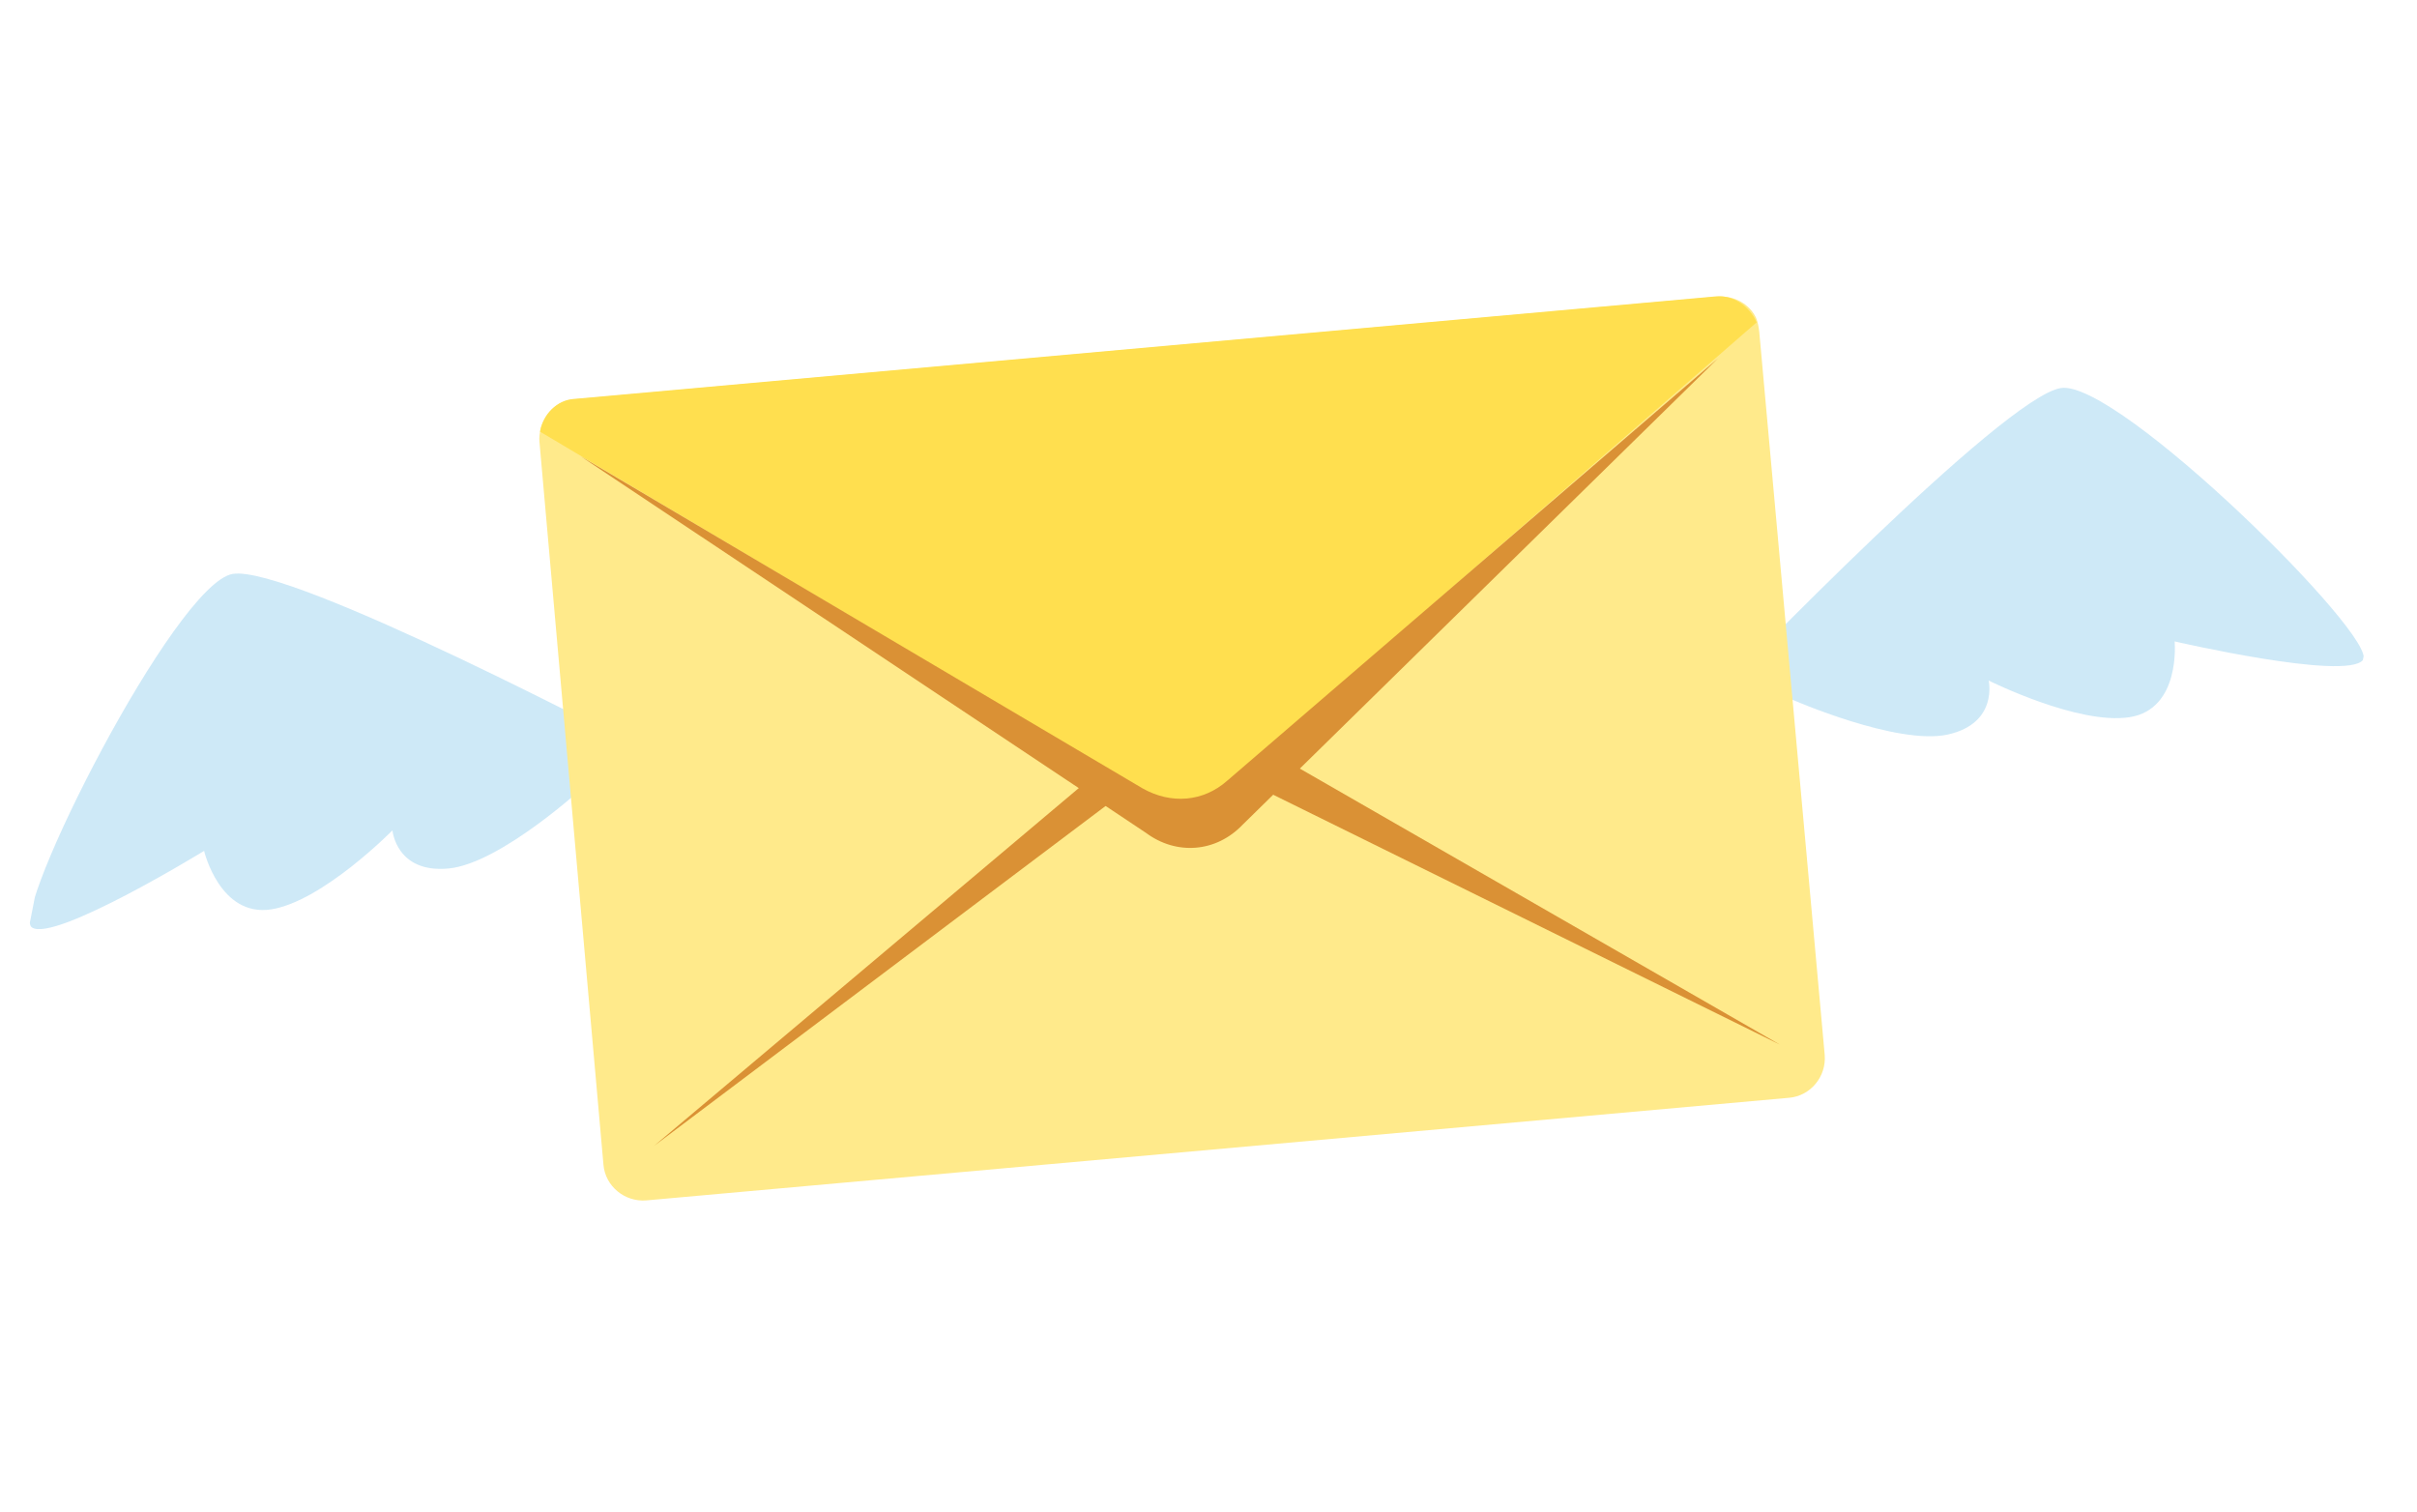
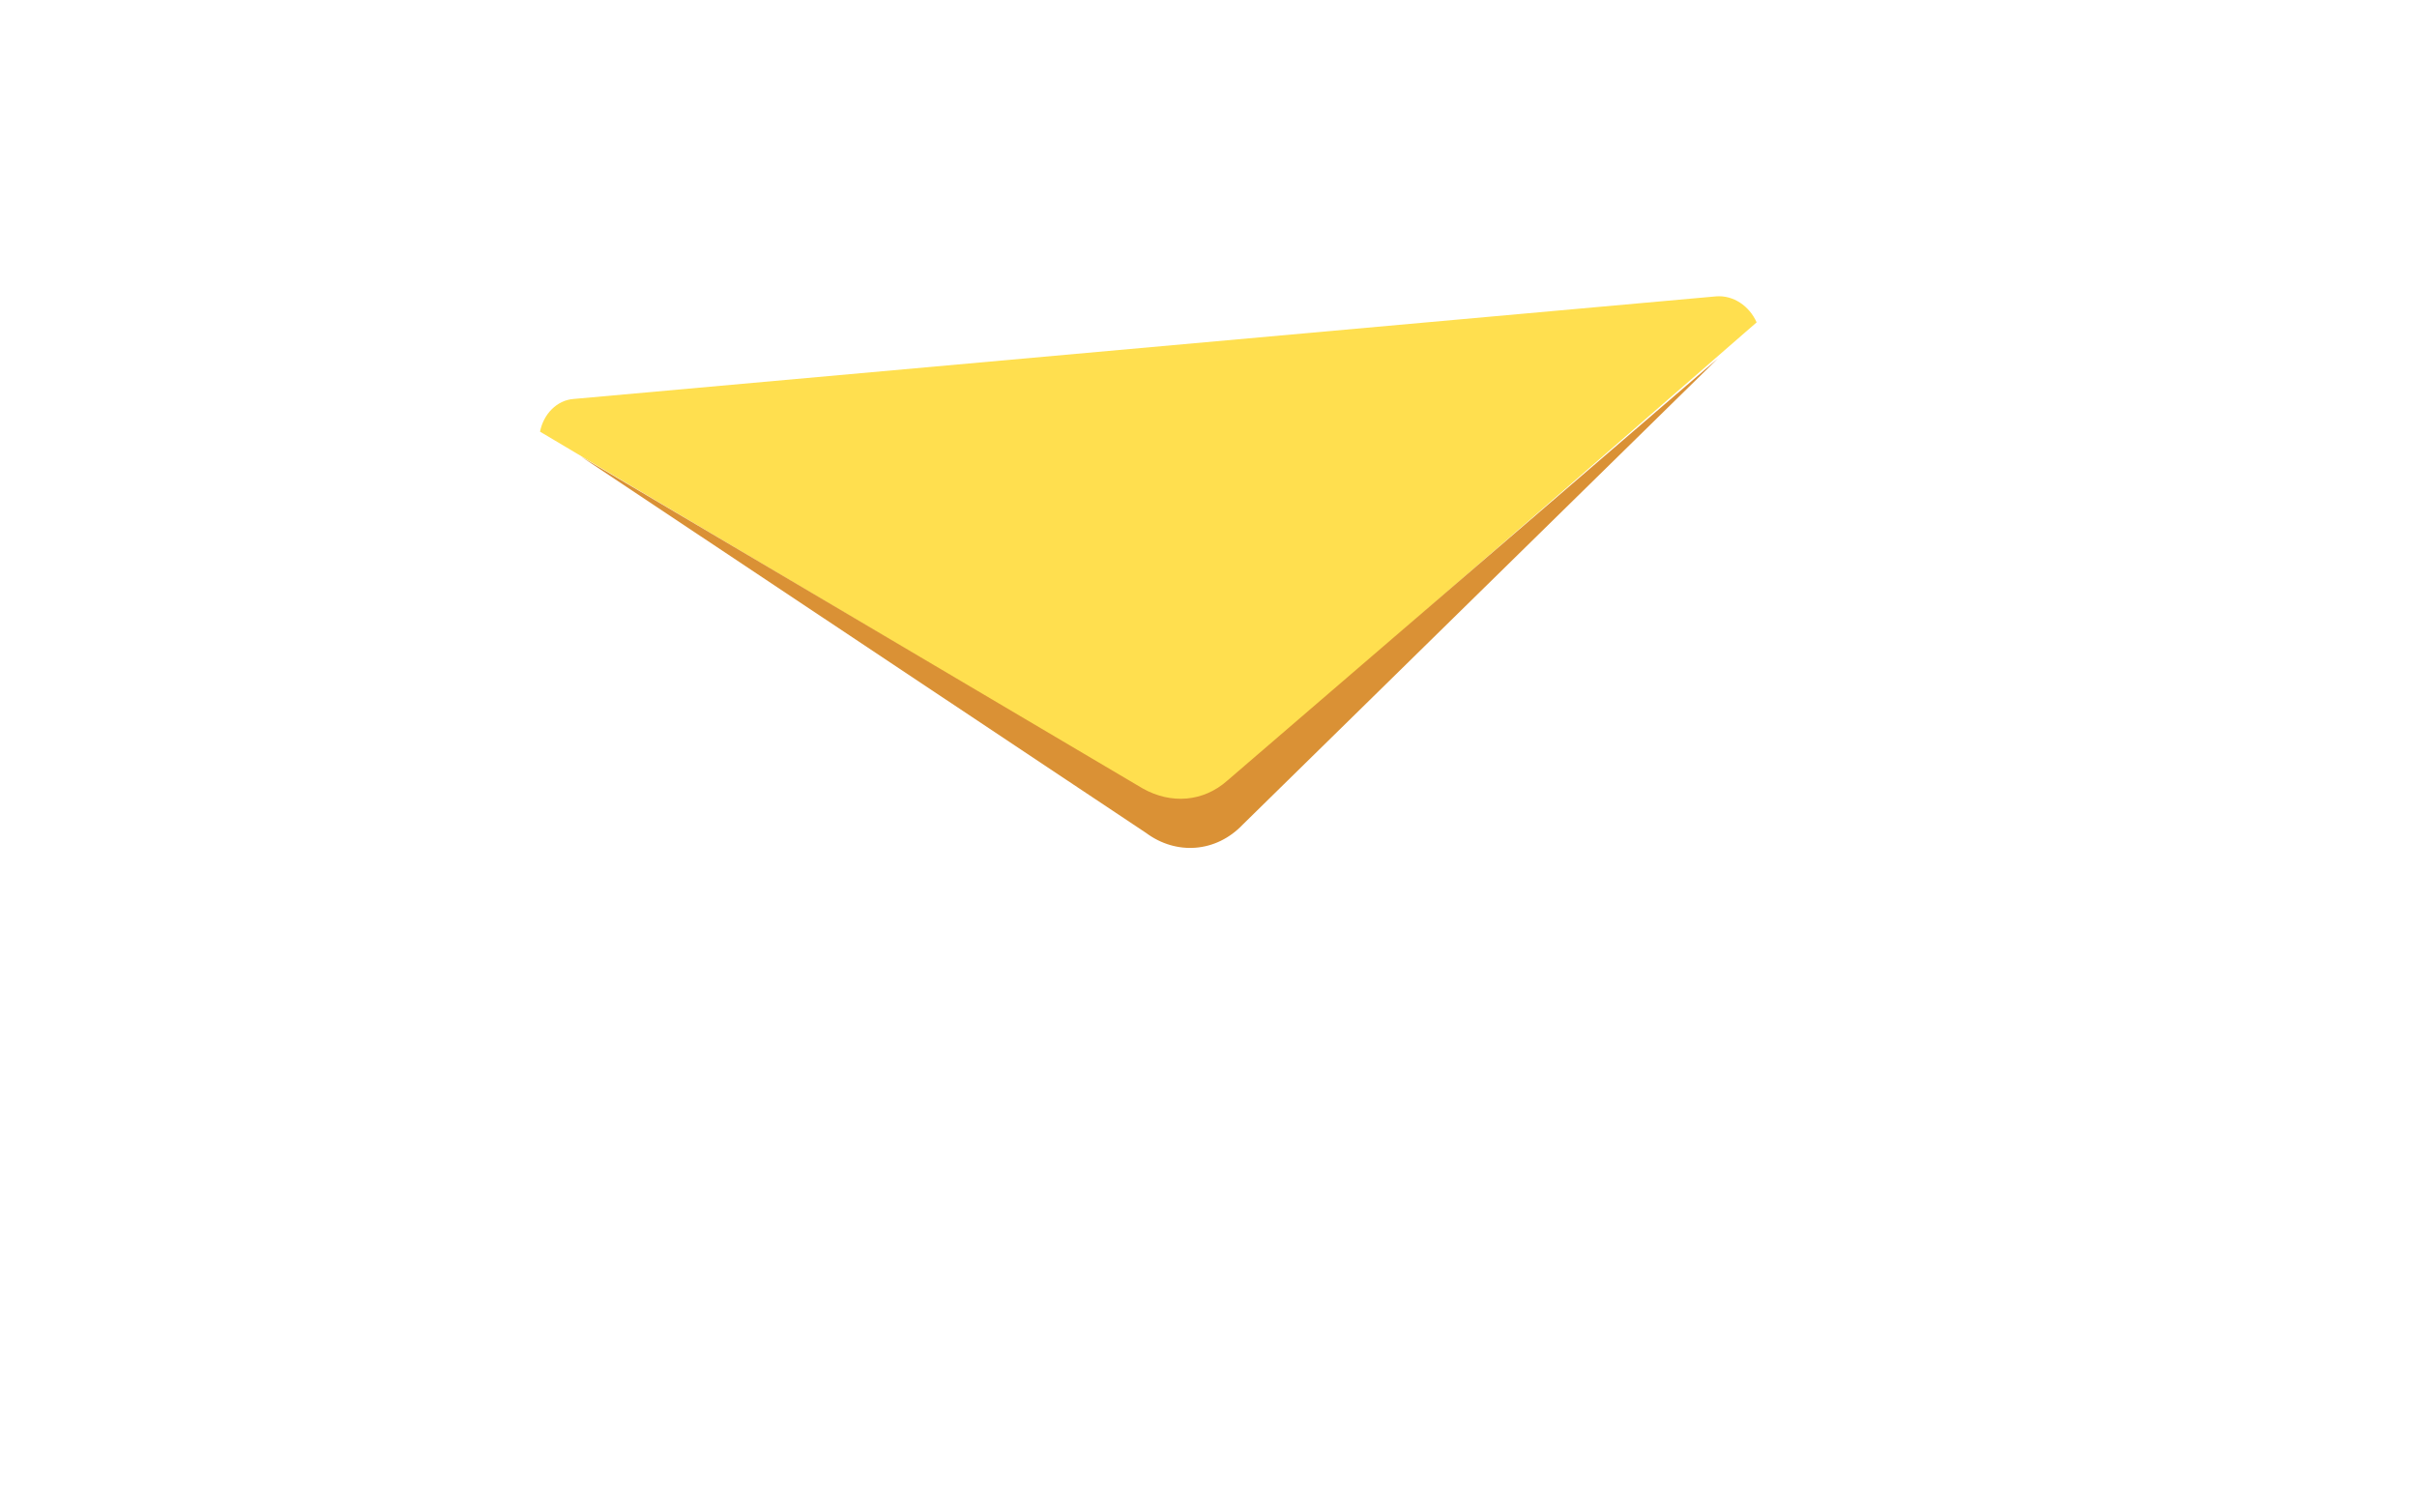
<svg xmlns="http://www.w3.org/2000/svg" width="163" height="102" viewBox="0 0 163 102" fill="none">
  <g clip-path="url(#clip0_4681_2653)">
-     <path d="M116.562 46.027C116.562 46.027 135.116 26.733 138.997 26.168C142.877 25.603 160.54 43.124 159.349 44.521C158.159 45.918 146.655 43.258 146.655 43.258C146.655 43.258 147.086 47.826 143.616 48.369C140.147 48.913 134.114 45.897 134.114 45.897C134.114 45.897 134.773 48.778 131.364 49.537C127.954 50.296 120.823 47.167 120.823 47.167L116.562 46.027Z" fill="#59B4E5" fill-opacity="0.29" />
-     <path d="M43.233 50.52C43.233 50.52 19.589 38.044 15.689 38.707C11.789 39.37 0.602 61.636 2.155 62.551C3.689 63.565 13.764 57.386 13.764 57.386C13.764 57.386 14.822 61.872 18.291 61.329C21.76 60.785 26.467 56.001 26.467 56.001C26.467 56.001 26.714 58.902 30.243 58.574C33.772 58.246 39.497 52.947 39.497 52.947L43.233 50.52Z" fill="#59B4E5" fill-opacity="0.29" />
-     <path d="M118.643 22.387L123.056 71.144C123.18 72.595 122.107 73.913 120.656 74.037L43.59 80.957C42.139 81.08 40.821 80.007 40.697 78.556L36.382 29.819C36.342 29.505 36.399 29.21 36.476 28.818C36.786 27.758 37.646 27.009 38.783 26.926L115.849 20.006C116.986 19.923 117.988 20.527 118.424 21.427C118.562 21.76 118.603 22.074 118.643 22.387Z" fill="#FFEA8B" />
-     <path d="M44.104 77.287L76.972 52.541C78.634 51.338 80.829 51.055 82.677 52.028L120.033 70.45L83.215 49.28C81.112 48.053 78.524 48.26 76.686 49.836L44.104 77.287Z" fill="#DA9135" />
    <path d="M118.465 21.741L80.141 55.098L36.419 29.112C36.65 27.934 37.548 26.99 38.685 26.907L115.751 19.986C116.888 19.903 117.97 20.625 118.465 21.741Z" fill="#FFDF4F" />
    <path d="M39.151 30.769L77.053 53.169C78.979 54.26 81.155 54.075 82.758 52.656L115.846 24.184L83.809 55.613C82.012 57.503 79.326 57.691 77.281 56.169L39.151 30.769Z" fill="#DA9135" />
  </g>
  <defs>
    <clipPath id="clip0_4681_2653">
      <rect width="151" height="73.9" fill="white" transform="translate(14.199) rotate(11.079)" />
    </clipPath>
  </defs>
</svg>